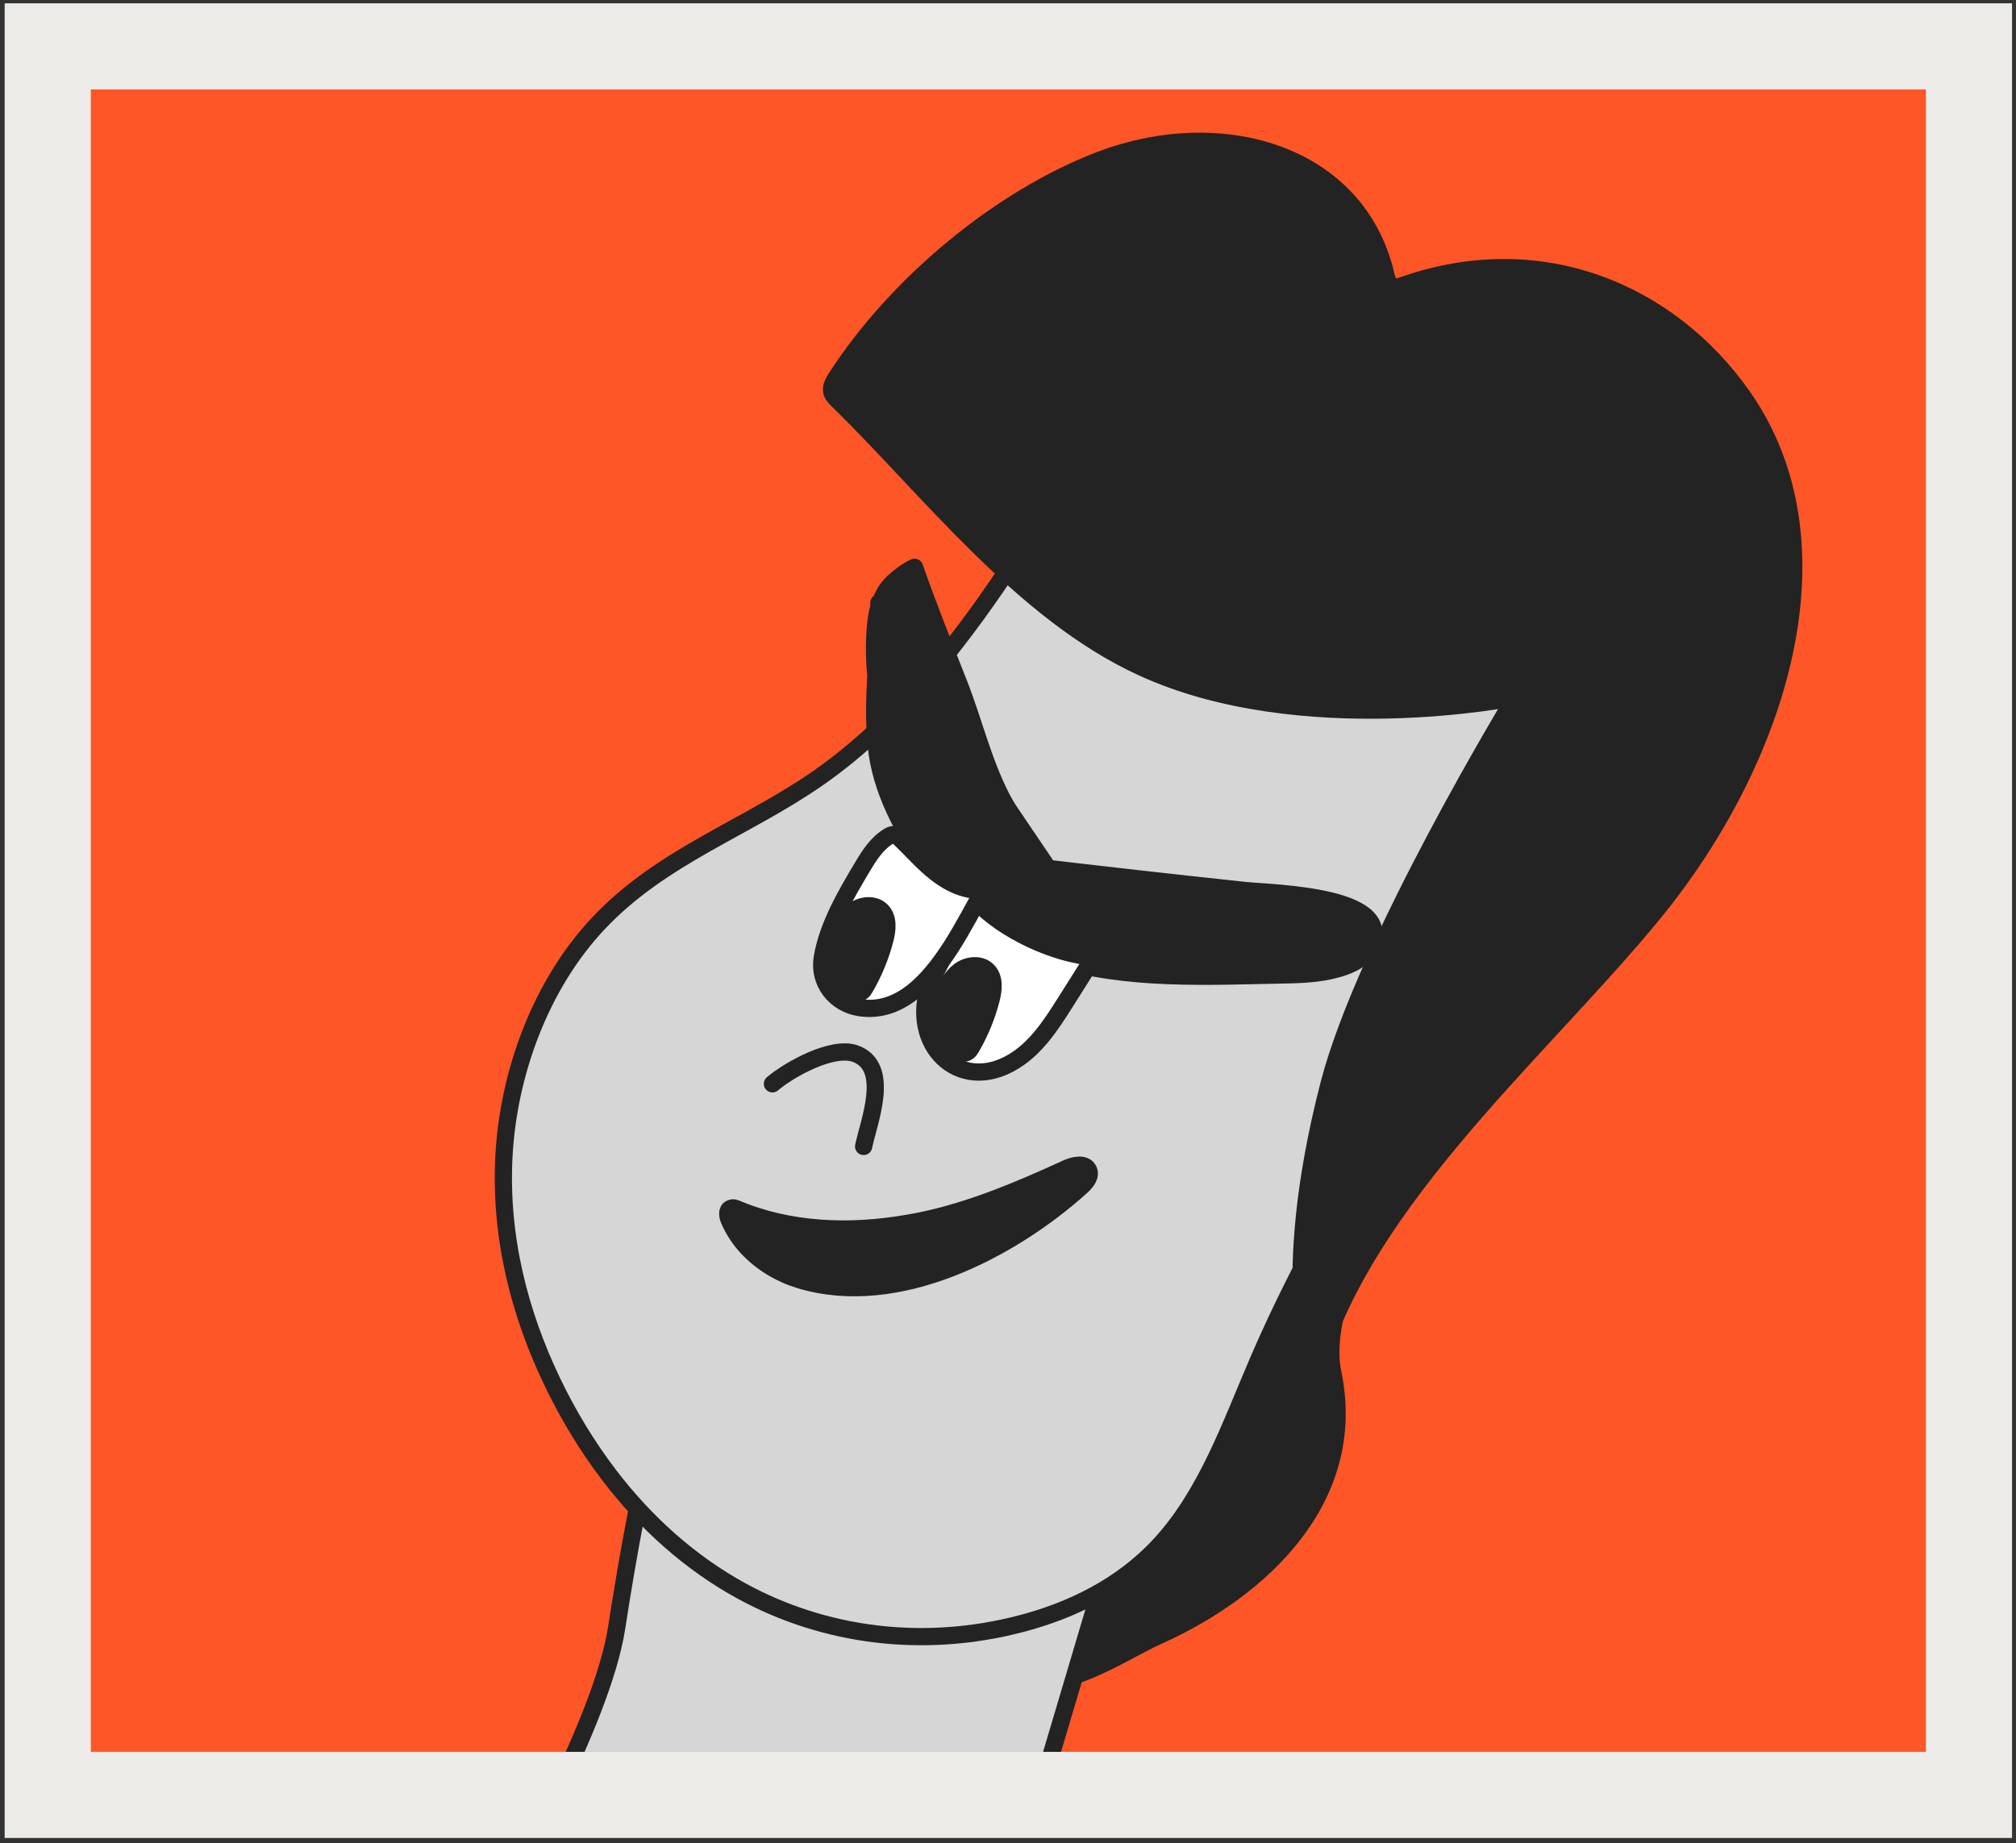
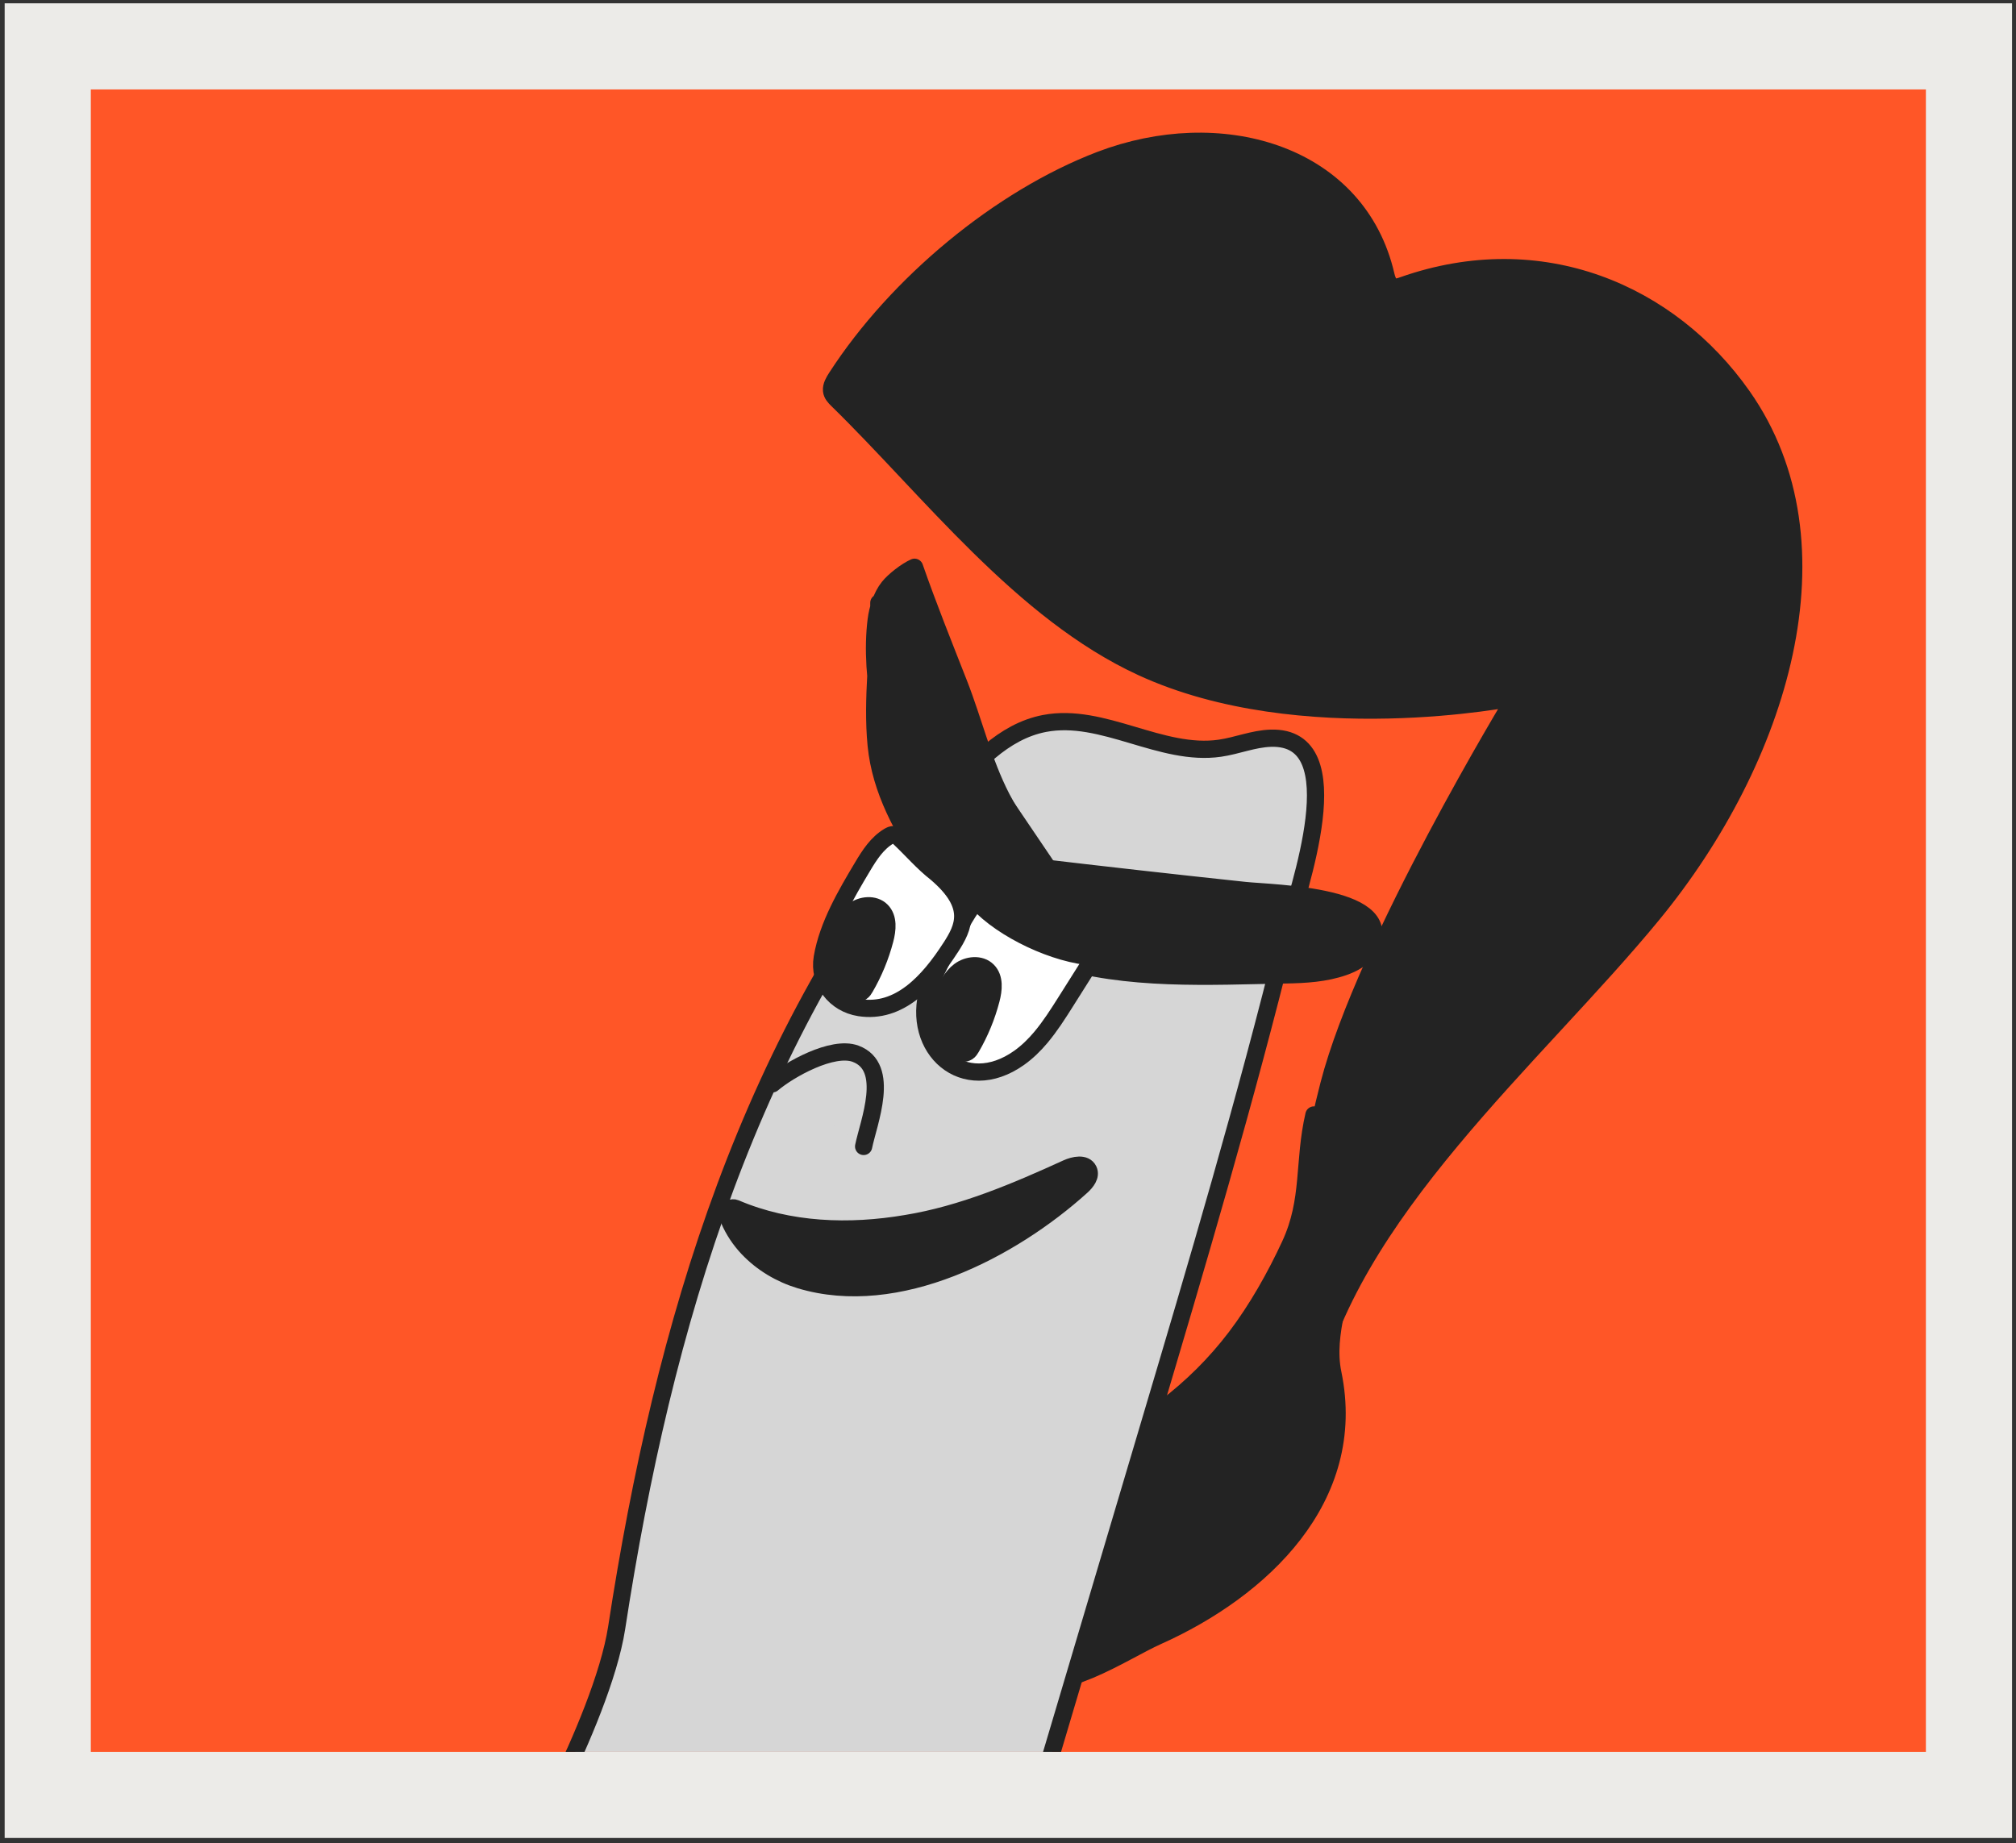
<svg xmlns="http://www.w3.org/2000/svg" width="234" height="214" viewBox="0 0 234 214" fill="none">
  <rect x="0" y="0" width="234" height="214" fill="#333333" stroke="none" />
  <rect width="233" height="213" transform="translate(0.541 0.385)" fill="#ECEBE8" />
  <g clip-path="url(#clip0_300_1611)">
    <rect width="213" height="193" transform="translate(10.541 10.386)" fill="#FF5627" />
    <path d="M118.924 172.272C116.458 173.227 113.961 174.105 111.467 175.041C111.039 175.203 116.228 193.699 118.169 194.642C122.958 196.973 130.216 191.811 134.357 189.954C146.404 184.559 157.713 173.943 154.71 159.439C153.744 154.781 155.991 149.869 156.446 145.114C156.971 139.618 156.193 133.623 152.51 129.446C151.241 134.913 152.157 139.312 149.742 144.524C148.031 148.223 145.91 151.985 143.443 155.239C138.597 161.62 132.541 165.86 125.493 169.408C123.355 170.485 121.154 171.409 118.926 172.268L118.924 172.272Z" fill="#232323" stroke="#232323" stroke-width="2" stroke-linecap="round" stroke-linejoin="round" />
    <path d="M115.22 226.592C113.492 232.41 111.763 238.23 110.035 244.048C109.919 244.439 109.781 244.862 109.436 245.084C109.133 245.278 108.747 245.269 108.384 245.25C94.566 244.577 52.05 225.469 51.623 216.44C57.305 216.8 62.367 212.514 64.85 207.453C67.337 202.395 70.723 194.555 71.578 188.977C77.024 153.533 86.999 120.193 109.834 92.575C112.922 88.836 116.439 84.917 121.235 83.994C128.008 82.692 134.772 87.859 141.603 86.866C143.584 86.578 145.483 85.773 147.487 85.707C157.232 85.386 150.542 103.533 149.354 108.366C144.594 127.734 138.912 146.86 133.23 165.977C127.226 186.185 121.221 206.388 115.218 226.596L115.22 226.592Z" fill="#D6D6D6" stroke="#232323" stroke-width="2" stroke-linecap="round" stroke-linejoin="round" />
-     <path d="M70.663 171.207C74.948 176.825 80.143 181.478 86.13 184.742C95.628 189.925 107.129 191.504 118.565 188.494C124.25 186.999 130.072 184.258 134.574 179.413C140.025 173.549 142.816 165.482 146.041 157.983C156.629 133.355 173.701 112.004 185.266 87.785C185.873 86.515 186.483 85.121 186.318 83.84C186.17 82.717 185.452 81.924 184.764 81.192C170.727 66.272 156.692 51.356 142.655 36.436C137.295 30.739 134.724 37.663 130.86 43.795C126.65 50.479 122.704 57.347 118.407 63.972C111.913 73.996 104.434 83.67 95.192 90.17C86.68 96.158 76.831 99.352 69.438 107.223C62.717 114.374 59.015 124.62 58.495 134.178C57.979 143.737 60.383 152.659 64.091 160.395C65.948 164.274 68.148 167.901 70.661 171.202L70.663 171.207Z" fill="#D6D6D6" stroke="#232323" stroke-width="2" stroke-linecap="round" stroke-linejoin="round" />
    <path d="M86.819 144.926C88.444 146.647 90.589 147.919 92.87 148.605C104.21 152.023 117.408 145.079 125.528 137.746C126.083 137.245 126.673 136.511 126.343 135.834C125.934 134.99 124.678 135.251 123.829 135.637C117.93 138.334 111.685 140.992 105.205 142.045C98.604 143.17 91.6 142.952 85.344 140.276C85.175 140.202 84.965 140.225 84.794 140.3C84.35 140.495 84.434 141.147 84.621 141.598C85.144 142.835 85.897 143.953 86.817 144.93L86.819 144.926Z" fill="#232323" stroke="#232323" stroke-width="2" stroke-linecap="round" stroke-linejoin="round" />
    <path d="M175.847 80.98C175.847 80.98 158.447 109.595 154.24 125.939C148.192 149.428 152.633 158.906 151.958 162.221C156.339 140.908 178.174 122.782 191.84 106.133C206.594 88.159 214.327 63.154 202.253 45.977C193.828 33.996 178.89 27.488 162.868 33.126C162.551 33.238 162.216 33.358 161.904 33.323C161.058 33.237 160.933 32.162 160.718 31.344C157.129 17.647 141.508 13.309 127.72 18.571C116.057 23.029 104.109 32.962 97.103 43.788C96.786 44.276 96.462 44.821 96.52 45.349C96.568 45.797 96.885 46.123 97.186 46.418C107.917 56.905 118.602 71.049 132.535 77.469C151.041 85.997 175.849 80.977 175.849 80.977L175.847 80.98Z" fill="#232323" stroke="#232323" stroke-width="2" stroke-linecap="round" stroke-linejoin="round" />
    <path d="M130.894 112.671C127.303 112.149 123.85 111.223 120.785 109.626C114.13 106.158 108.806 100.344 105.683 93.589C102.852 87.472 100.858 78.669 101.702 71.987C101.864 70.711 102.319 69.214 103.135 68.187C103.761 67.392 105.216 66.27 106.153 65.859C107.738 70.413 109.543 74.888 111.303 79.378C113.024 83.769 114.095 88.416 116.27 92.631C117.609 95.228 119.516 97.611 119.83 100.607C128.05 101.582 136.273 102.507 144.502 103.383C147.705 103.725 162.826 103.9 158.773 110.307C158.151 111.286 157.062 111.874 155.958 112.26C153.815 113.009 151.502 113.145 149.225 113.183C140.447 113.336 130.749 113.923 122.25 111.199C119.6 110.352 116.757 108.753 116.224 106.044C116.168 105.76 116.122 105.438 115.886 105.265C115.715 105.14 115.485 105.128 115.274 105.117C112.243 104.953 109.319 103.266 107.669 100.722C104.817 96.322 102.217 91.79 101.7 86.507C101.162 80.998 102.055 75.501 102.009 69.99" fill="#232323" />
    <path d="M130.894 112.671C127.303 112.149 123.85 111.223 120.785 109.626C114.13 106.158 108.806 100.344 105.683 93.589C102.852 87.472 100.858 78.669 101.702 71.987C101.864 70.711 102.319 69.214 103.135 68.187C103.761 67.392 105.216 66.27 106.153 65.859C107.738 70.413 109.543 74.888 111.303 79.378C113.024 83.769 114.095 88.416 116.27 92.631C117.609 95.228 119.516 97.611 119.83 100.607C128.05 101.582 136.273 102.507 144.502 103.383C147.705 103.725 162.826 103.9 158.773 110.307C158.151 111.286 157.062 111.874 155.958 112.26C153.815 113.009 151.502 113.145 149.225 113.183C140.447 113.336 130.749 113.923 122.25 111.199C119.6 110.352 116.757 108.753 116.224 106.044C116.168 105.76 116.122 105.438 115.886 105.265C115.715 105.14 115.485 105.128 115.274 105.117C112.243 104.953 109.319 103.266 107.669 100.722C104.817 96.322 102.217 91.79 101.7 86.507C101.162 80.998 102.055 75.501 102.009 69.99" stroke="#232323" stroke-width="2" stroke-linecap="round" stroke-linejoin="round" />
    <path d="M120.817 120.436C120.067 121.325 119.243 122.139 118.292 122.813C111.86 127.38 105.68 121.764 107.744 114.799C108.02 113.87 112.914 104.145 113.441 104.723C116.402 107.979 122.585 110.86 126.978 111.107C125.884 112.838 124.79 114.569 123.699 116.302C122.806 117.718 121.891 119.155 120.819 120.432L120.817 120.436Z" fill="white" stroke="#232323" stroke-width="2" stroke-linecap="round" stroke-linejoin="round" />
-     <path d="M110.351 118.625C111.2 119.062 112.239 118.737 112.671 117.897C113.103 117.058 112.765 116.023 111.915 115.586C111.066 115.148 110.027 115.474 109.595 116.313C109.163 117.152 109.501 118.187 110.351 118.625Z" fill="white" />
-     <path d="M110.344 110.002C107.748 114.037 104.351 117.696 99.769 116.985C96.921 116.542 94.962 114.021 95.443 111.173C96.075 107.44 98.211 103.811 100.125 100.608C100.924 99.265 101.81 97.892 103.158 97.087C103.34 96.981 103.544 96.876 103.757 96.902C103.991 96.925 104.182 97.093 104.357 97.257C105.809 98.62 107.103 100.152 108.674 101.375C110.245 102.598 112.184 103.508 114.163 103.344C113.111 105.158 111.862 107.647 110.345 110.008L110.344 110.002Z" fill="white" stroke="#232323" stroke-width="2" stroke-linecap="round" stroke-linejoin="round" />
+     <path d="M110.344 110.002C107.748 114.037 104.351 117.696 99.769 116.985C96.921 116.542 94.962 114.021 95.443 111.173C96.075 107.44 98.211 103.811 100.125 100.608C100.924 99.265 101.81 97.892 103.158 97.087C103.34 96.981 103.544 96.876 103.757 96.902C103.991 96.925 104.182 97.093 104.357 97.257C105.809 98.62 107.103 100.152 108.674 101.375C113.111 105.158 111.862 107.647 110.345 110.008L110.344 110.002Z" fill="white" stroke="#232323" stroke-width="2" stroke-linecap="round" stroke-linejoin="round" />
    <path d="M108.355 117.616C108.666 116.939 109.077 116.27 109.386 115.615C109.885 114.545 110.419 113.434 111.366 112.72C112.313 112.007 113.796 111.845 114.641 112.694C115.484 113.537 115.336 114.913 115.036 116.053C114.526 118.006 113.751 119.887 112.737 121.627C112.623 121.82 112.502 122.018 112.315 122.136C112.14 122.246 111.931 122.278 111.727 122.298C110.352 122.414 109.023 121.958 108.276 120.736C107.631 119.682 107.885 118.64 108.359 117.618L108.355 117.616Z" fill="#232323" stroke="#232323" stroke-width="2" stroke-linecap="round" stroke-linejoin="round" />
    <path d="M96.031 110.652C96.342 109.975 96.752 109.306 97.061 108.651C97.56 107.581 98.095 106.47 99.042 105.757C99.989 105.043 101.472 104.881 102.317 105.73C103.159 106.573 103.012 107.949 102.712 109.089C102.202 111.042 101.426 112.923 100.413 114.663C100.299 114.856 100.178 115.054 99.99 115.172C99.816 115.282 99.606 115.314 99.403 115.334C98.028 115.45 96.698 114.994 95.952 113.772C95.307 112.718 95.561 111.676 96.035 110.654L96.031 110.652Z" fill="#232323" stroke="#232323" stroke-width="2" stroke-linecap="round" stroke-linejoin="round" />
    <path d="M89.657 125.83C91.6 124.178 96.646 121.344 99.306 122.337C103.454 123.882 100.804 130.327 100.243 133.101" fill="#D6D6D6" />
    <path d="M89.657 125.83C91.6 124.178 96.646 121.344 99.306 122.337C103.454 123.882 100.804 130.327 100.243 133.101" stroke="#232323" stroke-width="2" stroke-linecap="round" stroke-linejoin="round" />
  </g>
  <defs>
    <clipPath id="clip0_300_1611">
      <rect width="213" height="193" fill="white" transform="translate(10.541 10.386)" />
    </clipPath>
  </defs>
</svg>